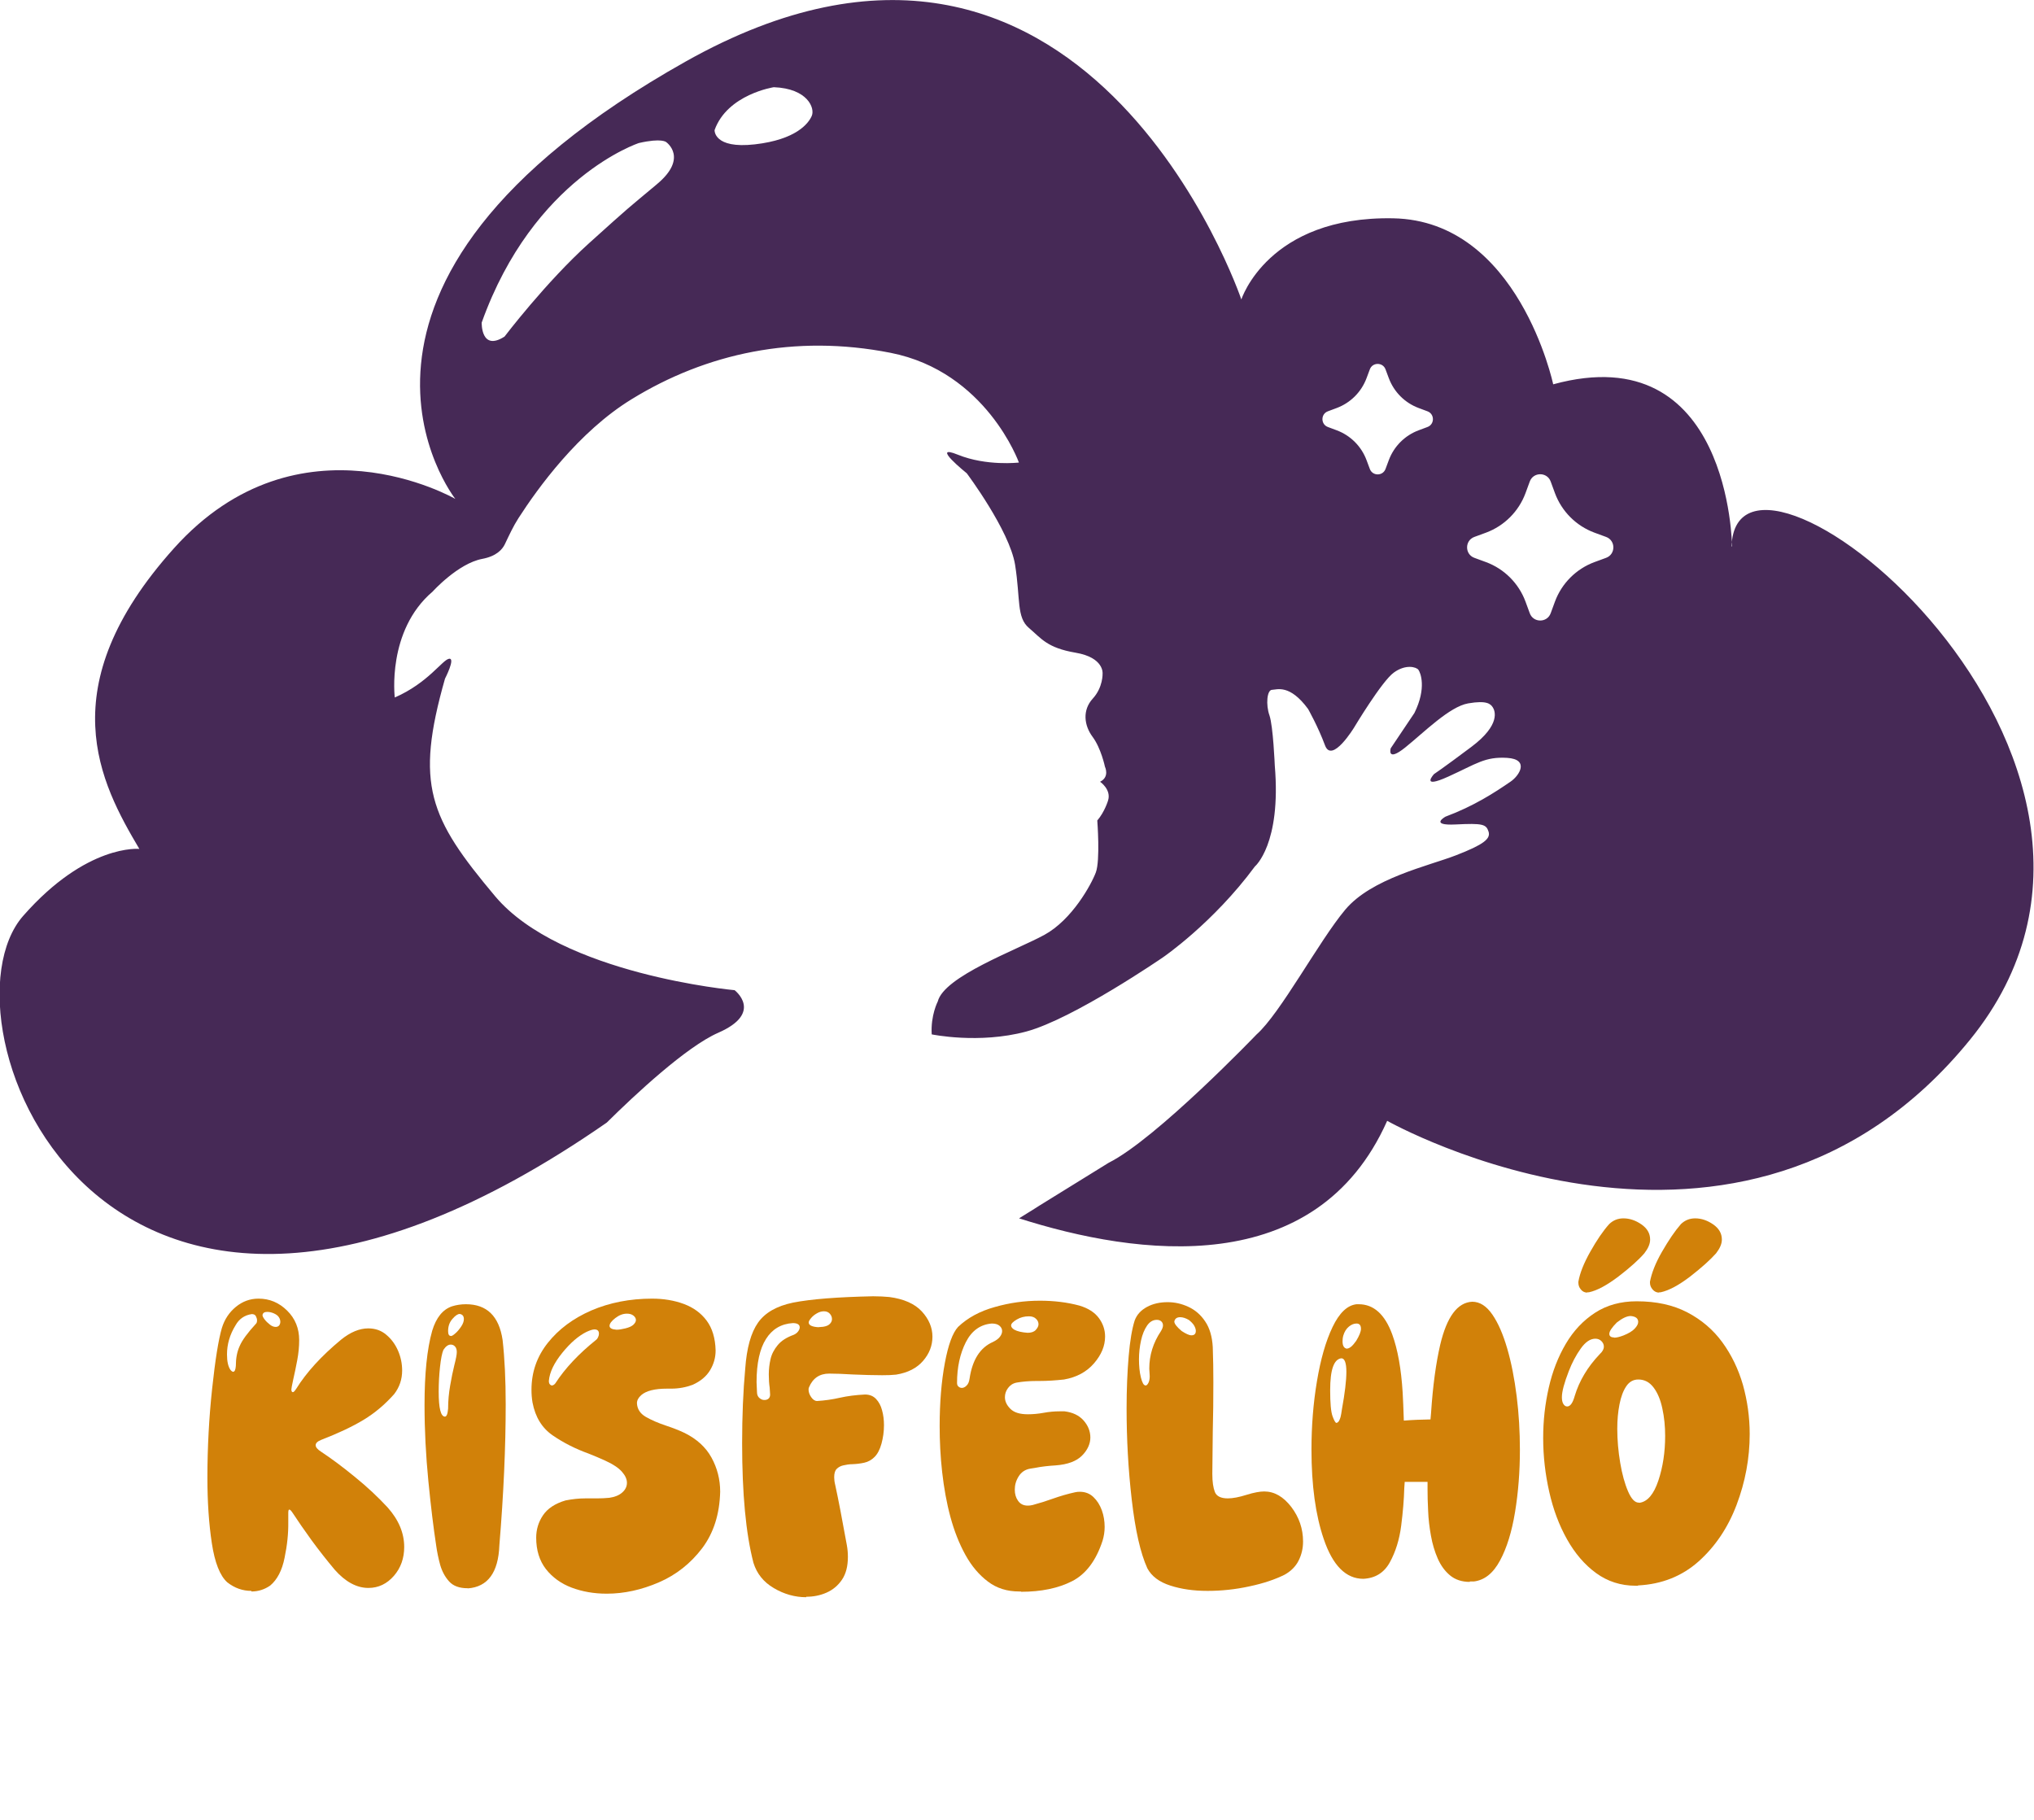
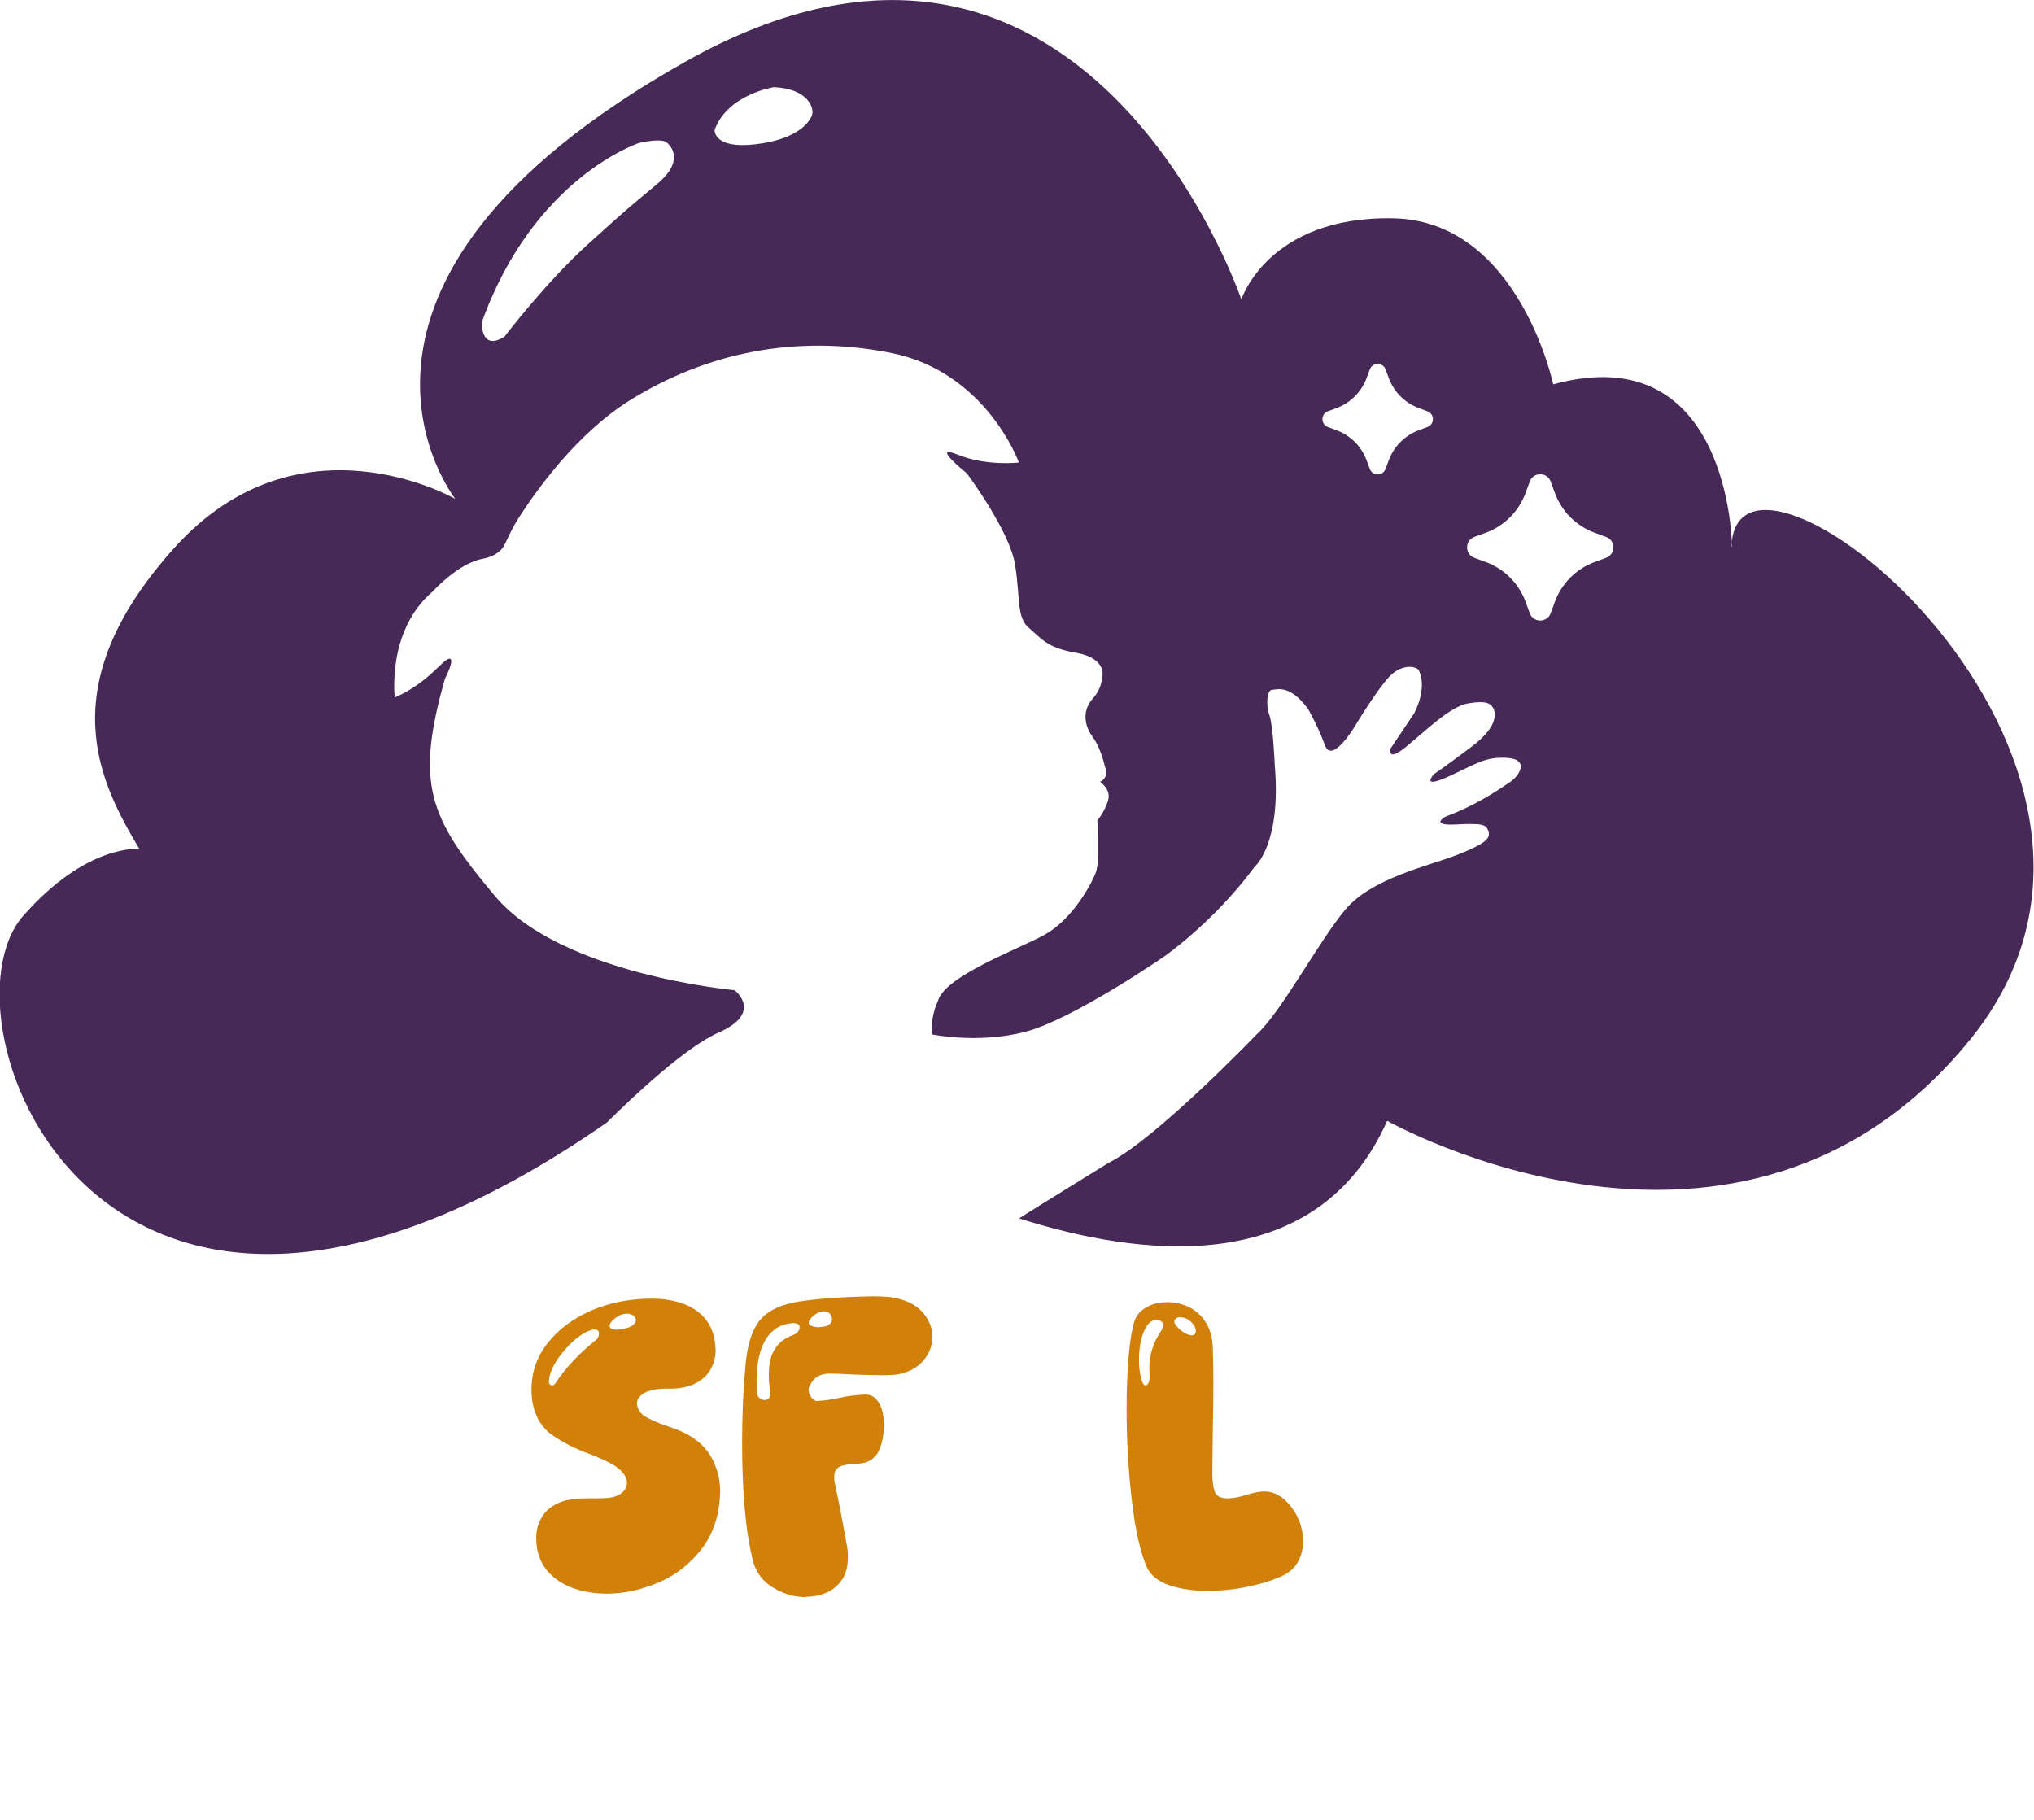
<svg xmlns="http://www.w3.org/2000/svg" id="logo_logotype" viewBox="0 0 138.08 123.55">
  <defs>
    <style>.cls-1{fill:#462956;fill-rule:evenodd;}.cls-2{fill:#d18109;}</style>
  </defs>
  <path class="cls-1" d="M117.58,37.08s-.11-14.28-12.14-10.99c0,0-2.35-11.11-10.86-11.27-8.5-.16-10.31,5.51-10.31,5.51,0,0-10.63-31.38-37.71-16.16-27.08,15.22-15.65,29.7-15.65,29.7,0,0-10.59-6.12-19.09,3.34-8.5,9.46-4.99,15.98-2.36,20.42,0,0-3.57-.37-7.89,4.55-6.17,7.04,5.21,37.92,39.62,14.03,1.91-1.89,5.4-5.15,7.57-6.1,3.11-1.36,1.11-2.89,1.11-2.89,0,0-11.79-1.06-16.26-6.38-4.47-5.32-5.45-7.57-3.4-14.77,0,0,.73-1.41.28-1.35-.45.06-1.42,1.64-3.69,2.63,0,0-.56-4.53,2.57-7.19,0,0,1.72-1.91,3.37-2.22.96-.18,1.36-.64,1.53-.99.29-.61.57-1.22.93-1.78,1.3-2.02,4.07-5.86,7.68-8.07,5.06-3.11,11.06-4.43,17.57-3.15,6.51,1.28,8.72,7.45,8.72,7.45,0,0-2.19.26-4.14-.53-1.95-.79.6,1.26.6,1.26,0,0,2.9,3.87,3.28,6.21.37,2.34.09,3.57.94,4.29s1.23,1.35,3.17,1.68,1.83,1.41,1.83,1.41c0,0,.04.94-.67,1.71-.71.78-.59,1.81-.01,2.59s.84,2.03.84,2.03c0,0,.34.69-.33,1.02,0,0,.78.53.54,1.28,0,0-.23.77-.73,1.35,0,0,.21,2.71-.1,3.53-.31.82-1.61,3.21-3.5,4.24s-6.8,2.81-7.23,4.52c0,0-.49.94-.41,2.23,0,0,3.2.67,6.41-.19,3.21-.86,9.29-5.04,9.29-5.04,0,0,3.4-2.32,6.24-6.17,0,0,1.8-1.51,1.35-6.85,0,0-.11-2.67-.36-3.4-.26-.73-.17-1.73.17-1.74.34-.01,1.2-.4,2.45,1.3,0,0,.68,1.2,1.15,2.47.47,1.27,1.98-1.22,1.98-1.22,0,0,1.88-3.14,2.69-3.72.81-.59,1.53-.38,1.67-.19.14.19.57,1.23-.27,2.93l-1.61,2.4s-.29.97.99-.06c1.28-1.03,3-2.77,4.27-2.99,1.27-.22,1.52.04,1.67.27s.55,1.18-1.45,2.68-2.54,1.85-2.54,1.85c0,0-.97,1.05.97.17,1.94-.88,2.48-1.36,4-1.27,1.52.1.83,1.2.23,1.61-1.09.75-2.49,1.66-4.42,2.38,0,0-1.13.62.69.53s2.07-.02,2.23.48c.16.49-.32.88-2.2,1.61-1.88.73-5.74,1.56-7.53,3.7s-4.4,7.04-6.02,8.47c0,0-6.8,7.09-10.04,8.71l-4.69,2.9s-.51.33-1.39.87c8.03,2.56,20.16,4.23,24.99-6.62,0,0,24.05,13.59,39.57-5.51,15.53-19.11-15.9-43.95-16.19-33.47ZM44.59,12.51c-2.15,1.8-1.66,1.35-4.59,3.99s-5.75,6.35-5.75,6.35c-1.61,1.03-1.55-.95-1.55-.95,3.52-9.85,10.67-12.19,10.67-12.19,1.57-.36,1.86-.06,1.86-.06,0,0,1.52,1.06-.63,2.85ZM55.11,7.86c-.22.52-1.06,1.62-3.87,1.94-2.81.32-2.73-.97-2.73-.97.87-2.43,4.02-2.91,4.02-2.91,2.3.09,2.8,1.42,2.58,1.94ZM96.9,28.99l-.59.22c-.94.35-1.68,1.09-2.03,2.03l-.22.59c-.18.5-.89.5-1.07,0l-.22-.59c-.35-.94-1.09-1.68-2.03-2.03l-.59-.22c-.5-.18-.5-.89,0-1.07l.59-.22c.94-.35,1.68-1.09,2.03-2.03l.22-.59c.18-.5.89-.5,1.07,0l.22.59c.35.94,1.09,1.68,2.03,2.03l.59.22c.5.18.5.89,0,1.07ZM109.03,37.87l-.79.29c-1.24.46-2.22,1.44-2.68,2.68l-.29.79c-.24.66-1.18.66-1.42,0l-.29-.79c-.46-1.24-1.44-2.22-2.68-2.68l-.79-.29c-.66-.24-.66-1.18,0-1.42l.79-.29c1.24-.46,2.22-1.44,2.68-2.68l.29-.79c.24-.66,1.18-.66,1.42,0l.29.79c.46,1.24,1.44,2.22,2.68,2.68l.79.29c.66.24.66,1.18,0,1.42Z" />
-   <path class="cls-2" d="M17.06,108c-.59,0-1.13-.19-1.63-.58-.5-.45-.85-1.34-1.05-2.66s-.3-2.8-.3-4.44c0-2.06.11-4.08.32-6.04s.43-3.33.66-4.12c.18-.59.5-1.07.95-1.44s.96-.56,1.54-.56c.75,0,1.39.27,1.94.81.55.54.82,1.21.82,2.01,0,.42-.04.87-.13,1.35-.09.47-.18.92-.28,1.35-.08.37-.12.58-.12.65,0,.11.03.17.1.18.06,0,.13-.08.23-.23.69-1.11,1.7-2.22,3.04-3.33.64-.52,1.26-.77,1.85-.77.47,0,.88.14,1.22.43.35.29.61.65.8,1.08.19.44.28.89.28,1.35,0,.6-.18,1.13-.54,1.6-.63.71-1.32,1.29-2.08,1.75s-1.72.91-2.88,1.36c-.25.1-.37.22-.37.36s.12.28.35.43c.71.47,1.48,1.04,2.32,1.73.84.68,1.57,1.37,2.21,2.06.76.85,1.13,1.75,1.13,2.69,0,.76-.23,1.42-.7,1.96-.47.54-1.05.82-1.73.82-.8,0-1.57-.42-2.29-1.24-.52-.62-1.05-1.29-1.57-2-.52-.72-.94-1.33-1.26-1.82-.11-.17-.19-.26-.25-.26-.05,0-.07.08-.07.24v.61c.01.76-.07,1.56-.25,2.42-.17.86-.5,1.49-.98,1.89-.39.27-.81.4-1.27.4ZM15.84,93.12c.09,0,.15-.13.17-.39,0-.51.08-.96.26-1.35.17-.4.54-.9,1.11-1.52.05-.05.07-.13.07-.23,0-.09-.03-.18-.08-.28s-.15-.14-.28-.14c-.49.07-.86.33-1.1.76-.39.63-.58,1.29-.58,1.98,0,.48.08.82.23,1.04.07.09.14.14.21.14ZM18.72,90.08c.1,0,.18-.04.23-.1.05-.07.08-.15.08-.24,0-.11-.03-.22-.1-.32-.06-.1-.18-.19-.34-.26s-.31-.1-.45-.1c-.19,0-.3.07-.32.22,0,.07.05.17.15.3.1.13.22.24.36.35s.27.15.39.15Z" />
-   <path class="cls-2" d="M31.77,107.82h-.03c-.55,0-.97-.15-1.25-.46-.28-.31-.48-.68-.61-1.13-.12-.44-.21-.88-.27-1.31-.18-1.18-.36-2.64-.53-4.37-.17-1.74-.26-3.46-.26-5.17,0-2.12.17-3.8.52-5.04.27-.89.72-1.45,1.35-1.66.29-.09.6-.14.94-.14,1.42,0,2.25.81,2.49,2.43.14,1.25.21,2.71.21,4.37,0,2.88-.14,6.07-.43,9.57-.07,1.85-.79,2.82-2.14,2.92ZM30.2,96.17c.12,0,.19-.18.22-.54,0-.53.05-1.06.14-1.57.09-.52.18-.97.28-1.37.11-.43.17-.73.17-.9s-.04-.29-.12-.38c-.08-.09-.18-.13-.29-.13-.18,0-.34.12-.5.36-.09.21-.17.6-.23,1.16-.06.56-.09,1.12-.09,1.67,0,1.13.14,1.7.43,1.7ZM30.61,90.7c.06,0,.17-.06.31-.19.14-.12.27-.28.39-.46s.18-.35.18-.5c0-.2-.09-.32-.28-.35-.14,0-.3.11-.5.34s-.29.5-.29.82c0,.22.06.33.18.33Z" />
  <path class="cls-2" d="M41.18,108.19c-.86,0-1.65-.14-2.37-.41s-1.31-.7-1.75-1.26c-.44-.57-.66-1.28-.66-2.13,0-.55.15-1.06.46-1.52.31-.46.82-.8,1.53-1.01.45-.09.9-.14,1.35-.14h.77c.29,0,.57-.01.86-.04.35-.05.64-.16.86-.35.22-.19.33-.41.33-.67,0-.24-.11-.49-.34-.75-.23-.26-.6-.51-1.13-.75-.37-.17-.75-.33-1.13-.48-.89-.32-1.7-.73-2.43-1.23-.73-.5-1.19-1.24-1.38-2.24-.05-.29-.07-.58-.07-.86,0-1.2.37-2.26,1.11-3.19.74-.93,1.72-1.66,2.96-2.2,1.24-.53,2.61-.8,4.12-.8.78,0,1.5.12,2.15.36s1.17.62,1.55,1.13.59,1.19.61,2.03c0,.47-.12.91-.37,1.33-.25.42-.64.75-1.19,1-.46.17-.94.26-1.45.26h-.29c-.84,0-1.42.15-1.75.44-.19.17-.29.35-.29.55.02.4.22.7.59.92.38.22.84.42,1.38.6.42.14.85.3,1.27.5.82.41,1.43.96,1.82,1.67.39.71.59,1.48.59,2.32-.04,1.52-.44,2.79-1.22,3.83-.78,1.03-1.76,1.81-2.94,2.32s-2.36.77-3.54.77ZM37.48,94.05c.07,0,.15-.05.22-.14.66-1.02,1.59-2.01,2.79-2.97.04-.03.07-.08.11-.16.04-.08.06-.16.06-.24,0-.19-.1-.29-.3-.29-.13,0-.31.06-.55.17-.54.27-1.09.74-1.64,1.42-.55.68-.86,1.31-.91,1.9,0,.11.02.19.07.24.05.05.1.08.17.08ZM41.86,90.27c.15,0,.35-.03.59-.09.25-.06.43-.14.55-.25.11-.11.17-.21.17-.32s-.06-.21-.17-.3c-.12-.09-.26-.13-.44-.13-.27,0-.53.1-.79.3s-.39.38-.39.53.16.24.47.26Z" />
  <path class="cls-2" d="M54.73,108.43c-.77,0-1.51-.21-2.2-.62-.7-.41-1.15-.98-1.38-1.71-.52-2-.77-4.71-.77-8.12,0-1.86.07-3.55.21-5.06.1-1.41.39-2.45.87-3.13.48-.68,1.27-1.13,2.38-1.36,1.22-.24,3.03-.38,5.43-.43.41,0,.77.02,1.1.05.99.13,1.73.46,2.21.98.48.52.72,1.1.72,1.71s-.21,1.15-.63,1.64-1.03.81-1.84.94c-.27.03-.58.04-.94.04-.6,0-1.26-.02-1.98-.05-.65-.04-1.19-.06-1.62-.06-.65,0-1.11.31-1.37.93-.02.05-.03.1-.03.15,0,.17.06.35.18.52s.25.26.4.26c.5-.03,1.01-.1,1.54-.22.53-.12,1.1-.19,1.71-.22.31,0,.56.1.75.3.19.2.33.46.41.77.09.32.13.66.13,1.01,0,.44-.06.86-.17,1.26s-.27.7-.47.9c-.2.2-.43.33-.7.39-.27.06-.54.09-.81.1-.22,0-.42.04-.61.08-.18.04-.33.12-.45.24s-.17.31-.17.57c0,.15.02.32.07.52.21.96.47,2.32.79,4.09.05.28.07.54.07.79,0,.64-.13,1.15-.4,1.55-.27.4-.62.69-1.05.88-.43.19-.89.28-1.38.28ZM51.91,95.04c.1,0,.19-.03.26-.09s.11-.15.11-.28l-.03-.47c-.04-.26-.06-.56-.06-.9s.04-.7.12-1.04c.08-.35.25-.66.49-.95.24-.29.6-.52,1.07-.69.12-.05.22-.12.3-.22s.12-.2.12-.29c0-.19-.16-.29-.47-.29-.79.05-1.4.41-1.82,1.08-.42.66-.64,1.64-.64,2.93l.03.69c0,.18.07.31.17.39.11.09.21.13.32.13ZM55.53,90.1l.35-.03c.2-.03.35-.09.45-.19.1-.1.15-.21.15-.33,0-.14-.05-.26-.15-.37-.1-.11-.23-.16-.4-.16-.15,0-.3.04-.46.13-.16.09-.29.19-.4.32s-.17.23-.17.31c0,.18.21.29.64.32Z" />
-   <path class="cls-2" d="M69.32,108.04h-.14c-.81,0-1.52-.22-2.11-.67-.6-.45-1.11-1.05-1.53-1.81s-.76-1.62-1.02-2.58-.44-1.98-.56-3.04-.17-2.11-.17-3.13c0-1.6.12-3.03.35-4.27.23-1.24.53-2.06.9-2.46.65-.62,1.48-1.07,2.49-1.35,1.01-.29,2.03-.43,3.06-.43.97,0,1.86.11,2.68.33.61.18,1.05.47,1.33.85.28.38.42.8.42,1.25,0,.64-.25,1.24-.75,1.82s-1.18.95-2.04,1.1c-.56.06-1.12.1-1.67.1h-.18c-.52,0-.97.04-1.37.11-.25.05-.44.18-.58.37-.14.19-.21.39-.21.62,0,.28.12.54.37.79.25.25.64.37,1.19.37.33,0,.69-.03,1.07-.1s.74-.1,1.07-.1h.35c.55.07.98.27,1.29.62.31.35.46.74.46,1.16s-.19.85-.57,1.23-.98.6-1.79.66c-.49.03-.95.08-1.4.17l-.32.05c-.35.06-.61.24-.79.53-.18.29-.26.58-.26.9,0,.29.07.54.22.75.15.22.37.33.66.33.1,0,.21-.01.33-.04.51-.14.96-.28,1.37-.43.51-.18,1.02-.33,1.53-.44.1-.02.2-.03.3-.03.37,0,.68.12.93.36.25.24.44.54.57.9.13.36.19.74.19,1.13,0,.32-.05.63-.14.93-.44,1.35-1.13,2.27-2.07,2.75-.94.48-2.1.72-3.48.72ZM65.3,94.22c.1,0,.21-.05.31-.15.11-.1.18-.26.21-.48.19-1.28.72-2.11,1.59-2.49.21-.1.37-.22.47-.35.1-.13.15-.26.15-.39,0-.14-.06-.26-.18-.36s-.29-.15-.52-.15c-.77.06-1.36.48-1.76,1.26-.4.79-.6,1.71-.6,2.77,0,.11.03.2.1.25.06.06.14.09.23.09ZM69.75,90.48c.25,0,.44-.06.56-.19s.19-.26.19-.39-.05-.26-.17-.37c-.11-.11-.27-.17-.48-.17-.3,0-.58.07-.83.22-.25.15-.38.28-.38.4,0,.1.07.2.22.29.2.11.5.18.9.21Z" />
  <path class="cls-2" d="M81.96,108c-.93,0-1.77-.12-2.51-.36-.75-.24-1.27-.63-1.56-1.17-.47-1.03-.82-2.58-1.06-4.66-.24-2.07-.35-4.14-.35-6.19,0-1.3.05-2.48.14-3.54.09-1.06.23-1.88.41-2.44.15-.4.43-.7.84-.92.41-.22.88-.32,1.4-.32.47,0,.93.1,1.39.31.46.21.85.54,1.15.99.31.45.48,1.04.52,1.75.03.8.04,1.6.04,2.39,0,1.11-.01,2.24-.04,3.37l-.03,2.85c0,.53.06.93.17,1.22.11.29.41.44.88.44.34,0,.76-.08,1.27-.24.51-.16.91-.23,1.2-.23.69,0,1.3.35,1.84,1.05.53.7.8,1.48.8,2.35,0,.46-.1.89-.3,1.29-.2.4-.52.72-.95.96-.64.32-1.43.59-2.38.79-.95.21-1.91.31-2.87.31ZM77.76,94.06c.07,0,.14-.06.2-.18.06-.12.09-.27.09-.46l-.03-.51c0-.9.26-1.75.79-2.54.09-.15.14-.28.14-.39,0-.12-.04-.21-.12-.28s-.18-.1-.3-.1c-.26,0-.48.13-.66.39s-.32.6-.41,1.01c-.09.41-.14.84-.14,1.28s.04.87.13,1.23c.09.36.19.54.31.54ZM80.88,90.65c.2,0,.3-.1.3-.3,0-.11-.04-.23-.12-.37-.08-.13-.2-.25-.35-.37-.22-.13-.42-.19-.59-.19-.23,0-.36.1-.4.29,0,.16.17.37.5.65.29.19.51.29.66.29Z" />
-   <path class="cls-2" d="M99.78,107.39c-.54,0-.99-.15-1.34-.44-.35-.29-.63-.67-.84-1.15s-.36-.99-.46-1.55c-.1-.56-.17-1.12-.19-1.68-.03-.56-.04-1.06-.04-1.5v-.47h-1.55s-.03.43-.03.43c-.02.76-.09,1.61-.21,2.55-.12.94-.38,1.77-.77,2.48-.39.71-.99,1.08-1.8,1.12-1.18,0-2.08-.9-2.69-2.71-.55-1.61-.83-3.63-.83-6.06,0-1.59.12-3.14.37-4.63.25-1.5.6-2.73,1.06-3.69.46-.96,1-1.48,1.63-1.55h.15c1.01,0,1.77.68,2.27,2.04.38,1.04.61,2.35.71,3.94.03.45.05,1.09.08,1.92.61-.05,1.21-.07,1.81-.08l.04-.46c.12-1.82.33-3.36.62-4.61.45-1.9,1.17-2.87,2.17-2.92.52,0,.97.29,1.37.87.4.58.73,1.35,1.01,2.31.28.96.49,2.04.64,3.23.15,1.19.22,2.41.22,3.64,0,1.48-.11,2.89-.33,4.23-.22,1.34-.56,2.44-1.02,3.29-.46.86-1.05,1.33-1.77,1.42h-.28ZM90.73,96.59c.08,0,.15-.07.21-.21.06-.14.09-.27.11-.4l.05-.32c.2-1.1.3-1.94.3-2.54s-.12-.91-.34-.91c-.51.06-.76.78-.76,2.16,0,.88.05,1.46.16,1.77.11.3.2.46.27.46ZM91.44,91.55c.17,0,.38-.17.63-.53.21-.35.32-.62.32-.81,0-.24-.1-.36-.3-.36-.18,0-.35.07-.52.21-.17.14-.3.34-.38.61-.04.15-.05.28-.05.39,0,.3.1.47.3.5Z" />
-   <path class="cls-2" d="M111.19,107.65h-.15c-1.01,0-1.91-.29-2.69-.86-.78-.57-1.43-1.33-1.97-2.29s-.94-2.03-1.21-3.23-.41-2.41-.41-3.64.13-2.32.38-3.43c.25-1.1.64-2.1,1.16-2.98.52-.88,1.18-1.58,1.98-2.1.8-.52,1.74-.78,2.83-.78,1.33,0,2.47.25,3.43.75.96.5,1.76,1.18,2.38,2.03s1.09,1.82,1.4,2.89c.3,1.08.46,2.19.46,3.34,0,1.65-.3,3.25-.89,4.81-.59,1.56-1.46,2.84-2.58,3.84s-2.5,1.55-4.11,1.63ZM106.39,95.48c.21,0,.38-.24.51-.71.31-1.03.88-1.98,1.69-2.83l.14-.15c.1-.13.15-.25.15-.37,0-.15-.06-.27-.17-.38-.11-.11-.25-.16-.41-.16-.34,0-.67.22-.99.67-.32.45-.59.96-.81,1.53-.31.8-.47,1.39-.47,1.77,0,.19.03.35.1.46s.15.17.26.17ZM107.75,87.75c-.17,0-.32-.07-.43-.21-.12-.14-.17-.29-.17-.46v-.07c.1-.58.37-1.26.81-2.04s.86-1.4,1.28-1.87c.27-.26.59-.39.97-.39.42,0,.83.14,1.22.41s.59.61.59,1.03c0,.29-.13.59-.39.93-.39.45-.97.97-1.75,1.57-.78.59-1.45.96-2.02,1.08h-.1ZM109.58,90.81c.16,0,.37-.05.63-.15.35-.14.6-.29.76-.46.16-.17.24-.32.24-.46,0-.24-.17-.37-.51-.4-.26,0-.57.15-.94.44-.34.34-.51.6-.51.77,0,.16.11.24.33.25ZM111.29,102.02c.55-.07.98-.58,1.29-1.51.31-.93.46-1.94.46-3.03,0-.65-.06-1.27-.19-1.86-.12-.58-.32-1.06-.59-1.42-.27-.36-.61-.55-1.04-.55-.34,0-.61.15-.82.46-.21.31-.36.72-.46,1.23-.1.51-.15,1.06-.15,1.65,0,.77.07,1.55.2,2.32s.31,1.42.53,1.93c.22.51.46.77.73.77h.01ZM112.63,87.75c-.17,0-.32-.07-.44-.21-.12-.14-.18-.29-.18-.46v-.07c.11-.58.37-1.26.82-2.04s.87-1.4,1.28-1.87c.27-.26.59-.39.97-.39.42,0,.83.14,1.22.41.39.27.59.61.59,1.03,0,.29-.13.59-.39.93-.4.45-.98.97-1.75,1.57-.77.59-1.45.96-2.02,1.08h-.1Z" />
</svg>